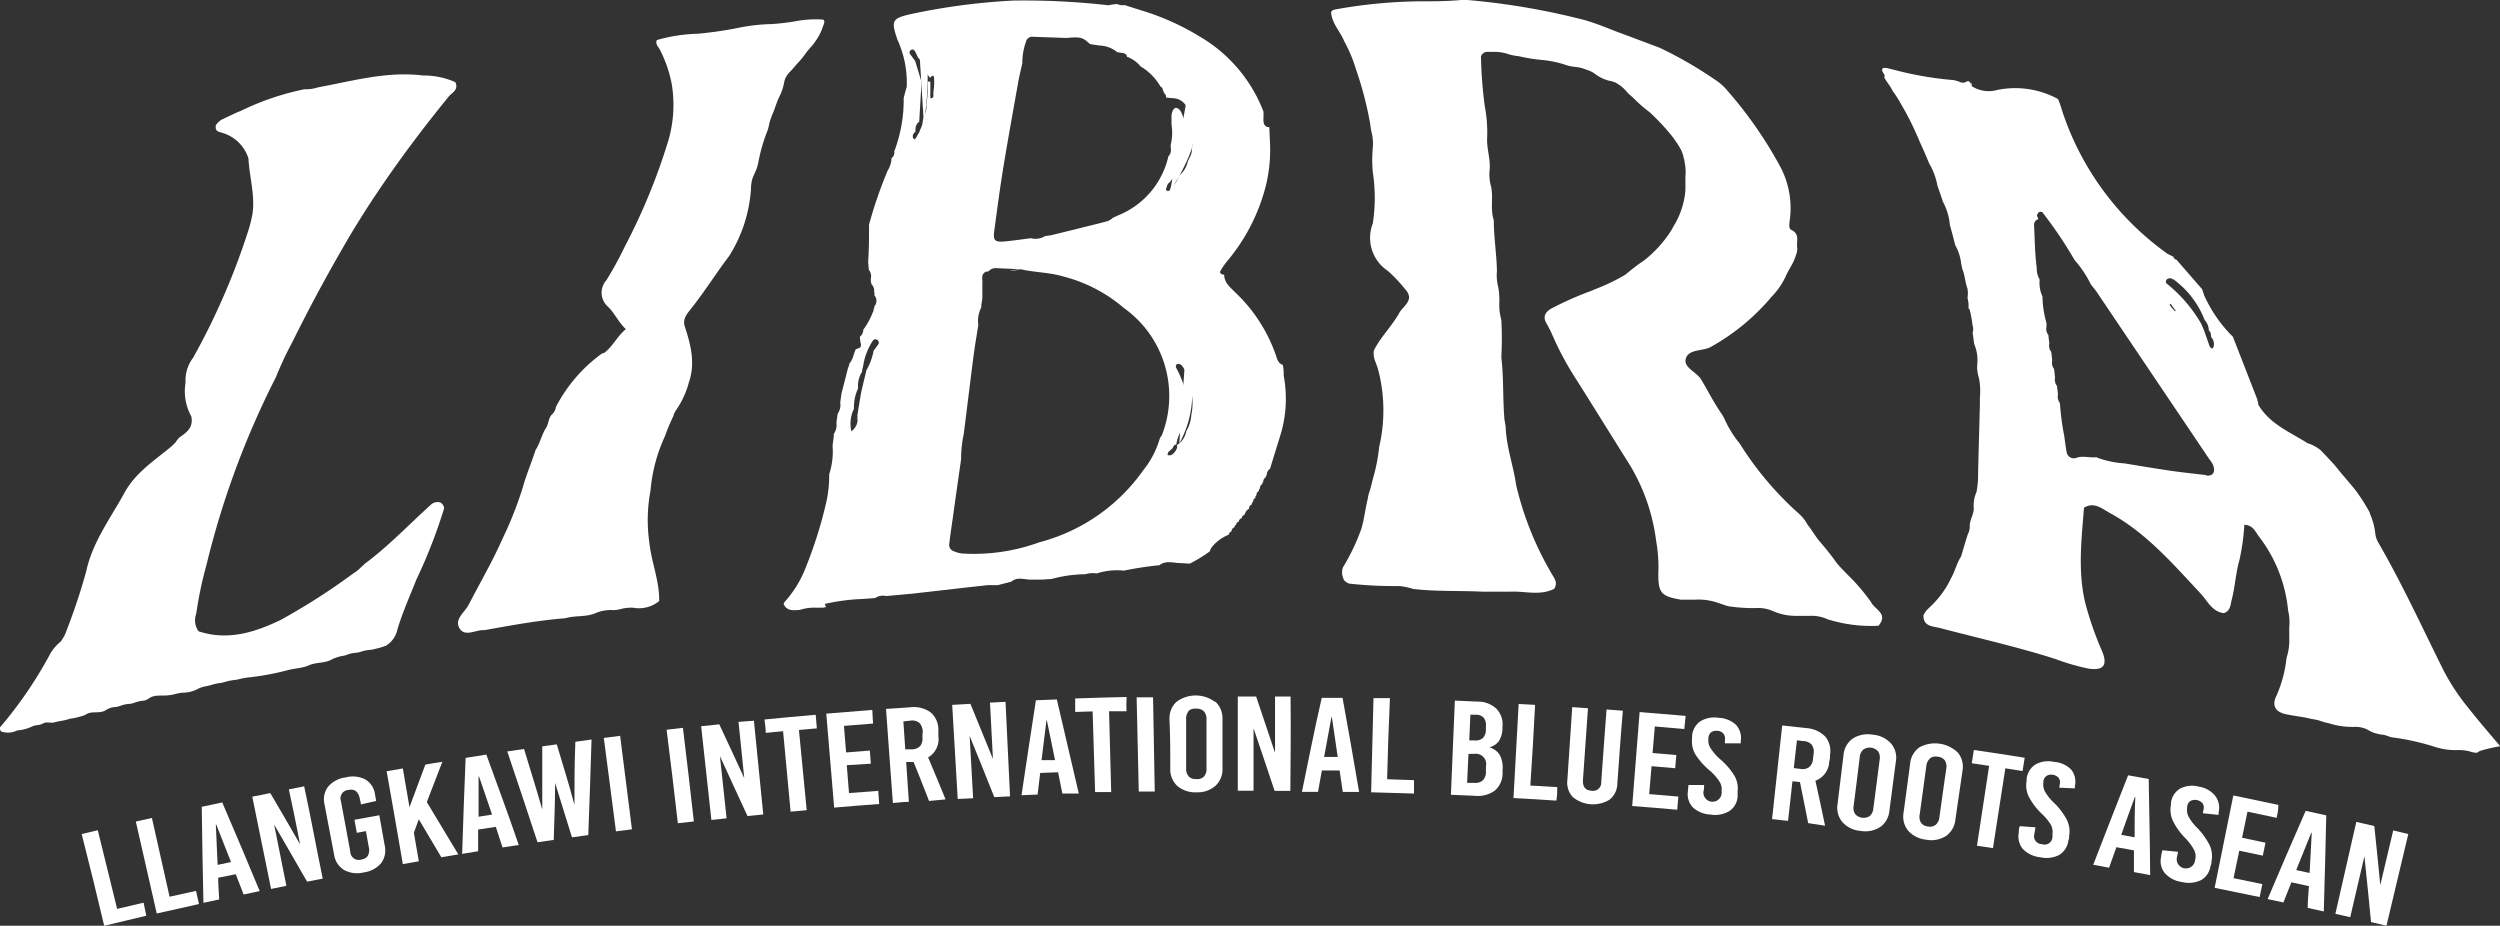
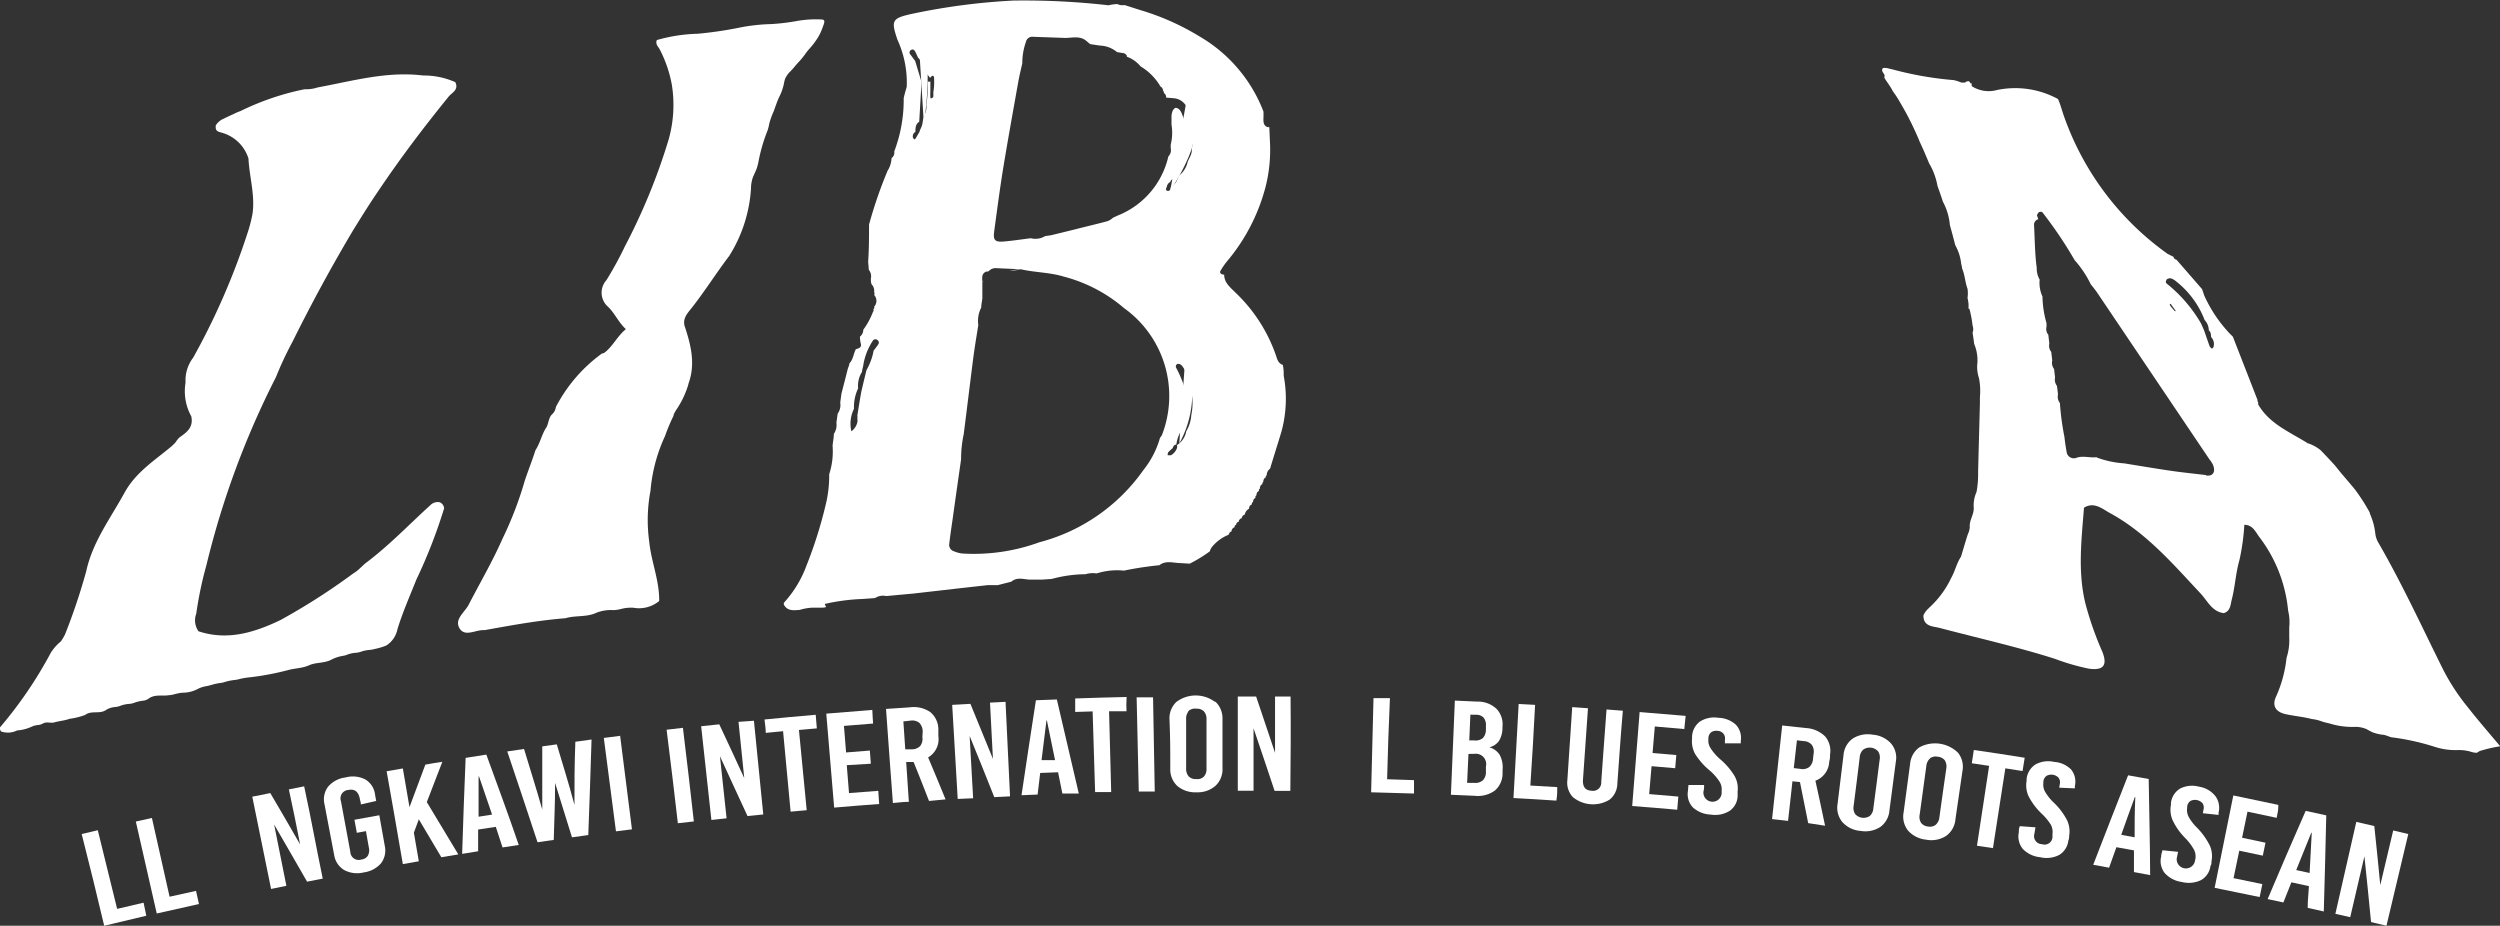
<svg xmlns="http://www.w3.org/2000/svg" viewBox="0 0 222.17 82.27">
  <rect x="0" y="0" width="222.17" height="82.27" fill="#333333" stroke="none" />
  <defs>
    <style>.cls-1{fill:#fff;}</style>
  </defs>
  <g id="Layer_2" data-name="Layer 2">
    <g id="Brand_Manual" data-name="Brand Manual">
-       <path class="cls-1" d="M118.29,1.09c.09-.21.29-.23.48-.27a44.85,44.85,0,0,1,7.13-.7c1.24,0,2.49,0,3.73-.1a4.52,4.52,0,0,1,1,0,63.24,63.24,0,0,1,10.14,1.75c1,.28,2,.69,2.94,1.06,1.26.46,2.51.94,3.77,1.41a35.7,35.7,0,0,1,5,2.89,4.64,4.64,0,0,1,1,.89,37.09,37.09,0,0,1,4.68,6.7,7.86,7.86,0,0,1,.87,5c0,.28-.12.6.25.76.66.36.36,1,.43,1.51a1.18,1.18,0,0,1-.08.59c-.05.18-.12.36-.19.54a4.52,4.52,0,0,1-.25.49,3.3,3.3,0,0,1-.18.32c-.09.16-.18.33-.26.5a6.59,6.59,0,0,1-1.32,1.95A19.28,19.28,0,0,1,152,30.85c-.74.37-1.92.17-2.18,1s1,1.21,1.39,1.93c.6,1,1.14,2.09,1.83,3.06.07.12.14.24.2.36a9.33,9.33,0,0,0,1.36,2.21,28.78,28.78,0,0,0,5.31,6.28,3.46,3.46,0,0,1,.72.93c.41.51.72,1.09,1.16,1.59a23.17,23.17,0,0,1,1.44,1.83c.38.45.79.86,1.21,1.28a17.06,17.06,0,0,1,1.85,2.21c.33.66,1.55,1,.65,2.08a12.93,12.93,0,0,1-4.54-.58,3.33,3.33,0,0,0-1.58-.3l-1.18,0a5,5,0,0,1-2.09-.43,3.34,3.34,0,0,0-1.59-.26,14.7,14.7,0,0,1-2.39-.17c-.37-.11-.74-.25-1.12-.37a5.43,5.43,0,0,0-1.84-.21l-1.24,0c-1.74-.3-2-.6-2-2.28a13.09,13.09,0,0,0-.19-2.93,17.2,17.2,0,0,0-2.33-6.74c-1.54-2.45-3.07-4.92-4.61-7.37a28.36,28.36,0,0,1-2-3.56l-.32-.72c-.16-.36-.35-.71-.54-1.05-.28-.57,0-.92.46-1.21a29.12,29.12,0,0,1,3.57-1.58l.37-.16a16.68,16.68,0,0,0,2.66-1.28c.52-.42,1-.83,1.58-1.2a10.47,10.47,0,0,0,2.56-2.83,3.07,3.07,0,0,1,.2-.36,7.17,7.17,0,0,0,1-3.13c0-.41,0-.82,0-1.24a3.78,3.78,0,0,0-.06-1.16c0-.18-.08-.36-.11-.54s-.1-.33-.16-.5-.11-.21-.16-.31c-.18-.33-.4-.62-.61-.93a20.06,20.06,0,0,0-2.08-2.24,12.05,12.05,0,0,1-1.37-1.19c-.22-.21-.45-.39-.65-.61a3.61,3.61,0,0,0-.33-.35L144,7.61l-.4-.26a3.1,3.1,0,0,0-.66-.19,3.47,3.47,0,0,1-1.2-.6,2.34,2.34,0,0,0-.65-.33l-.34-.12a3.08,3.08,0,0,0-.73-.16,4.24,4.24,0,0,1-.79-.15,9.12,9.12,0,0,0-2.07-.46A15,15,0,0,1,135,5a5.13,5.13,0,0,1-.87-.16,3.82,3.82,0,0,0-1.21-.23c-.26,0-.51,0-.77,0a.59.59,0,0,0-.54.41,39.79,39.79,0,0,0,.33,4.36,12.76,12.76,0,0,1,.22,2.89c-.05,1,.34,1.93.21,2.92a4,4,0,0,0,.15,1.43c.19,1-.09,2,.23,2.95,0,1.51.25,3,.28,4.52a4.1,4.1,0,0,0,.12,1.44,6.93,6.93,0,0,1,.09,1.44,4.77,4.77,0,0,0,.18,1.45,30.83,30.83,0,0,1,0,3.33c.22,1.85.12,3.72.28,5.57a4.43,4.43,0,0,1,.11.73c.08,1.73.69,3.37.93,5.07a28.19,28.19,0,0,0,3.07,7.72c.24.47.7.89.3,1.49-1.27.64-2.62.18-3.93.25-.54,0-1.08,0-1.62,0l-.81,0c-2.05-.1-4.11,0-6.15-.24a6.41,6.41,0,0,0-1.23-.26l-.49,0a34.91,34.91,0,0,1-4-.22,1.22,1.22,0,0,1-.41-.27,1.39,1.39,0,0,1-.13-1.16A18.65,18.65,0,0,0,121,46.94c.24-.85.33-1.72.54-2.57a3.81,3.81,0,0,1,.15-.65c.15-.42.23-.86.35-1.29a15.22,15.22,0,0,0,.52-2.69,14.31,14.31,0,0,0,0-6.54c-.06-.22-.1-.43-.18-.64l-.15-.41a1.94,1.94,0,0,1-.14-1c.59-1.18,1.54-2.1,2.2-3.23.33-.72,1.52-1.21.56-2.25a12.82,12.82,0,0,0-1.52-1.6A3.52,3.52,0,0,1,122,19.85a15,15,0,0,0,0-4.54,11.45,11.45,0,0,1,0-2.19,4.13,4.13,0,0,0-.11-1.36,5.2,5.2,0,0,1-.11-.67,31.07,31.07,0,0,0-1.27-4.91,12.82,12.82,0,0,0-1.05-2.51C119.11,2.8,118.37,2.1,118.29,1.09Z" />
      <path class="cls-1" d="M5.41,57a4.83,4.83,0,0,0,.37-.62,54.94,54.94,0,0,0,1.88-5.6c.56-2.61,2.16-4.72,3.41-7,1-1.82,2.69-2.87,4.19-4.13l.3-.29.12-.17a2.51,2.51,0,0,1,.26-.31C16.58,38.43,17.21,38,17,37a4.61,4.61,0,0,1-.51-3,3.33,3.33,0,0,1,.68-2.22,62.13,62.13,0,0,0,4.93-11.39A13,13,0,0,0,22.44,19c.24-1.67-.28-3.28-.36-4.92a3.45,3.45,0,0,0-2.31-2.27c-.26-.09-.62-.1-.6-.52,0,0,0-.09,0-.14a1.64,1.64,0,0,1,.19-.25l.12-.11a1.51,1.51,0,0,1,.26-.18l.29-.14.45-.21.33-.15a3.65,3.65,0,0,1,.54-.23,23.57,23.57,0,0,1,5.72-1.95,3.26,3.26,0,0,0,1.16-.16c3.1-.57,6.16-1.46,9.37-1.06a6.85,6.85,0,0,1,2.86.59c.35.72-.35.94-.64,1.35-2.22,2.73-4.34,5.54-6.3,8.47-.75,1.1-1.45,2.23-2.15,3.36Q28.5,25.31,26,30.36a31.27,31.27,0,0,0-1.48,3.16,76.18,76.18,0,0,0-6.18,16.72,33.17,33.17,0,0,0-.9,4.3,1.68,1.68,0,0,0,.2,1.56c2.59.86,5,.1,7.29-1A57.49,57.49,0,0,0,31.34,51l.34-.23.16-.13.59-.55c2.1-1.56,3.9-3.46,5.83-5.21a.9.9,0,0,1,.83-.24.64.64,0,0,1,.38.53A46.16,46.16,0,0,1,37,51.51c-.58,1.46-1.22,2.9-1.68,4.41a2.22,2.22,0,0,1-1,1.45,6,6,0,0,1-1,.3,2.7,2.7,0,0,1-.39.08,3.21,3.21,0,0,0-.92.19,2.2,2.2,0,0,1-.37.07,2.75,2.75,0,0,0-.89.21,2.21,2.21,0,0,1-.37.08,3.62,3.62,0,0,0-.91.31c-.63.35-1.38.23-2,.51s-1.28.26-1.91.44a24.32,24.32,0,0,1-3.26.62,6.85,6.85,0,0,0-1,.16,2.33,2.33,0,0,1-.38.08,4.83,4.83,0,0,0-.92.18,2.37,2.37,0,0,1-.36.09,4.55,4.55,0,0,0-.89.19l-.36.09a2.53,2.53,0,0,0-.88.29,2.91,2.91,0,0,1-1.33.3,5,5,0,0,0-.77.16,2.63,2.63,0,0,1-.39.06c-.62.1-1.29-.11-1.85.33a1.44,1.44,0,0,1-.36.15,3.32,3.32,0,0,0-.92.21,1.55,1.55,0,0,1-.36.08,2.74,2.74,0,0,0-.9.2,2.33,2.33,0,0,1-.36.08,1.72,1.72,0,0,0-.87.28c-.56.37-1.28,0-1.84.43a6.48,6.48,0,0,1-1.38.34c-.46.17-.94.19-1.4.33-.31.06-.64-.09-.95.08a1.48,1.48,0,0,1-.35.13A3.31,3.31,0,0,0,3,64.5l-.35.15a3.59,3.59,0,0,1-1.12.26A1.84,1.84,0,0,1,.09,65,.49.49,0,0,1,0,64.64,37.19,37.19,0,0,0,4.52,58,4.23,4.23,0,0,1,5.41,57Z" />
      <path class="cls-1" d="M53.68,31.37c.77-.56,1.15-1.47,1.94-2.12-.68-.63-1-1.44-1.6-2a1.66,1.66,0,0,1-.13-2.35,31.28,31.28,0,0,0,1.64-3,53.85,53.85,0,0,0,3.89-9.5A11.29,11.29,0,0,0,59.7,7.5a11.19,11.19,0,0,0-1.06-3.09c-.12-.25-.42-.45-.27-.85A14.42,14.42,0,0,1,62,3a35.08,35.08,0,0,0,3.54-.51,16.39,16.39,0,0,1,3-.35,19.16,19.16,0,0,0,2.37-.29,9.65,9.65,0,0,1,2.08-.12c.31,0,.34.16.14.63a4.51,4.51,0,0,1-.67,1.31c-.27.42-.65.75-.92,1.16a7.87,7.87,0,0,1-.69.82c-.19.21-.36.44-.56.64s-.22.23-.32.36l-.17.28a2.42,2.42,0,0,0-.13.48,4.63,4.63,0,0,1-.42,1.2c-.19.4-.33.83-.48,1.25A7.35,7.35,0,0,0,68.36,11a4,4,0,0,1-.15.6,14.87,14.87,0,0,0-.81,2.79,4.44,4.44,0,0,1-.16.6c-.1.26-.22.5-.33.76a3,3,0,0,0-.17,1,12.71,12.71,0,0,1-1.94,6c-1.14,1.5-2.15,3.11-3.32,4.6-.36.46-.81.91-.65,1.59.56,1.68,1,3.37.36,5.13a2.77,2.77,0,0,1-.12.41,8,8,0,0,1-.91,1.85,3.2,3.2,0,0,0-.29.51c0,.13-.09.25-.14.37a15.57,15.57,0,0,0-.63,1.54,14.35,14.35,0,0,0-1.29,4.85,14,14,0,0,0-.11,4.57c.18,1.77.91,3.44.88,5.24a2.8,2.8,0,0,1-2.28.6,3.56,3.56,0,0,0-1.12.11,2.93,2.93,0,0,1-.66.1,3.54,3.54,0,0,0-1.51.23c-.88.42-1.86.22-2.76.49-2.42.19-4.8.63-7.19,1.06-.75-.07-1.73.65-2.22-.16s.46-1.42.81-2.1c1-1.94,2.11-3.83,3-5.85a32.42,32.42,0,0,0,2-5.22c.3-.89.65-1.77.94-2.67.39-.59.53-1.29.88-1.89.3-.37.23-.91.57-1.27a1.06,1.06,0,0,0,.36-.67,13.57,13.57,0,0,1,4.09-4.75Z" />
      <path class="cls-1" d="M112.28,10.48a5.42,5.42,0,0,0,0-.57,13.18,13.18,0,0,0-5.66-6.66A22.22,22.22,0,0,0,101.35.9L99.94.45a1.09,1.09,0,0,1-.65-.09,4.19,4.19,0,0,0-.78.11A66.15,66.15,0,0,0,90.06.05a57.31,57.31,0,0,0-9.15,1.21c-1.66.38-1.72.6-1.16,2.26a9.18,9.18,0,0,1,.83,4.2c-.1.32-.19.65-.27,1a12.89,12.89,0,0,1-.84,4.74.6.6,0,0,1-.24.59,2.24,2.24,0,0,1-.35,1.12,38.69,38.69,0,0,0-1.65,4.79c0,1.1,0,2.2-.08,3.3l.06.72h0a.89.89,0,0,1,.18.78c0,.17,0,.34.07.51a.82.82,0,0,1,.22.7.19.19,0,0,1,0,.24h0a.77.77,0,0,1,0,1.05.14.14,0,0,1-.06.2.3.3,0,0,1-.05.28,6.56,6.56,0,0,1-.85,1.56.79.79,0,0,1-.3.62,3.19,3.19,0,0,0,.06.55c.14.41-.14.48-.42.56-.22.41-.23.91-.58,1.27,0,.16-.09.32-.14.48-.18.73-.37,1.46-.56,2.19l-.11.8a1.35,1.35,0,0,1-.23,1h0l-.11.79a1.4,1.4,0,0,1-.23,1h0c0,.36-.08.71-.11,1.06h0a6.52,6.52,0,0,1-.3,2.52h0a10.92,10.92,0,0,1-.33,2.79,38.8,38.8,0,0,1-1.7,5.36,9.93,9.93,0,0,1-2,3.28.5.5,0,0,0,0,.16c.31.59.87.51,1.41.47A4.57,4.57,0,0,1,72.25,54l.53,0H73c.14,0,.28,0,.42-.06h0a.66.66,0,0,1-.12-.27,17.87,17.87,0,0,1,3.35-.44l1.11-.08h0a1.3,1.3,0,0,1,1-.18l2.39-.22,4.2-.48L87.77,52h.31l.59,0h0l1.21-.31c.5-.43,1.07-.21,1.62-.18h0l1.08,0h0l.88-.06a11.83,11.83,0,0,1,3-.42,2.28,2.28,0,0,1,1-.07h0a6,6,0,0,1,2.42-.25,30.3,30.3,0,0,1,3.15-.48c.58-.45,1.23-.2,1.86-.19l.84.05A12.57,12.57,0,0,0,107.51,49v0a1.25,1.25,0,0,1,.2-.4,3.66,3.66,0,0,1,1.41-1.05.39.39,0,0,0,.1-.08.28.28,0,0,1,.22-.24.41.41,0,0,1,.28-.38.17.17,0,0,1,.14-.21c0-.16.08-.23.22-.27h0a.36.36,0,0,1,.27-.32.38.38,0,0,1,.27-.32.74.74,0,0,1,.38-.52h0a.39.39,0,0,1,.26-.39.16.16,0,0,1,.1-.21.37.37,0,0,1,.22-.37h0a.16.16,0,0,1,.08-.22.41.41,0,0,1,.23-.4.13.13,0,0,1,.08-.19.4.4,0,0,1,.23-.42.11.11,0,0,1,.07-.17.42.42,0,0,1,.23-.43.11.11,0,0,1,.07-.16h0a.71.71,0,0,1,.3-.6c.32-1.08.67-2.16,1-3.26a11.07,11.07,0,0,0,.21-5c0-.29,0-.59-.07-.89h0l0-.07a.08.08,0,0,0,0,0c-.39-.12-.5-.46-.6-.79A14,14,0,0,0,109.79,26c-.44-.45-1-.86-1-1.59-.2,0-.45-.12-.33-.34a6.52,6.52,0,0,1,.71-1,16.86,16.86,0,0,0,3.33-6.59,13.43,13.43,0,0,0,.36-3.84l-.06-1.34h0l-.14,0C112.27,11.18,112.27,10.83,112.28,10.48ZM78.07,30.57a6.22,6.22,0,0,1-.43.58A5.54,5.54,0,0,1,77,32.9l-.12.49c-.12.5-.24,1-.35,1.48-.12.69-.23,1.37-.34,2.05a1.37,1.37,0,0,1-.53,1.41,3,3,0,0,1,.23-2,3.94,3.94,0,0,1,.37-1.82,2.31,2.31,0,0,1,.35-1.47c0-.18.07-.36.1-.53h0a5.46,5.46,0,0,1,.6-1.8,3.82,3.82,0,0,1,.29-.48.28.28,0,0,1,.39,0A.27.27,0,0,1,78.07,30.57Zm10.28-10c.26-1.91.51-3.83.82-5.73.42-2.54.88-5.08,1.33-7.61.1-.54.23-1.07.35-1.6a5.62,5.62,0,0,1,.32-1.9.58.58,0,0,1,.66-.46l2.83.1.25.09a2.34,2.34,0,0,1-.24-.09c.64,0,1.33-.22,1.9.29l.31.26.86.13a2.5,2.5,0,0,1,1.53.58l.47.08a.45.45,0,0,1,.4.24l0,.09a2.78,2.78,0,0,1,1.22.86,5,5,0,0,1,1.77,1.79.4.4,0,0,1,.22.37.2.2,0,0,1,.08.2.45.45,0,0,1,.2.42l.09,0,.58.05a1.39,1.39,0,0,1,1.16.78,2.33,2.33,0,0,1,.49,1.36,5.42,5.42,0,0,1-.05,2.37c.07.45-.23.79-.36,1.17a2.16,2.16,0,0,1-.84,1.26h0a.2.2,0,0,1-.05.22,1.24,1.24,0,0,1-.6.71c0,.2-.11.44-.33.35s0-.32,0-.47a.73.73,0,0,1,.16-.23l.12-.09h0a.37.37,0,0,1,.31-.26.88.88,0,0,1,.34-.61h0A2.78,2.78,0,0,1,105.2,14a2.44,2.44,0,0,1,.33-1.21h0c0-.43,0-.85,0-1.28-.16-.45-.31-.91-.48-1.36-.11-.27-.24-.53-.58-.57-.27.14-.31.4-.36.66l0,.84a4.45,4.45,0,0,1-.07,1.78l0,.31a.78.78,0,0,1-.21.73,7.42,7.42,0,0,1-4.25,5.15c-.23.09-.45.2-.67.3a1.62,1.62,0,0,1-.47.3c-1,.27-2,.5-2.93.74h0l-2.12.52-.51.07a1.65,1.65,0,0,1-1.28.19h0c-.78.1-1.57.22-2.36.29S88.24,21.37,88.35,20.59ZM82.94,8.08a5,5,0,0,1,0,.55s-.11.09-.18.11-.08-.06-.08-.09a4.87,4.87,0,0,1,0-.54h0l0-.86a1,1,0,0,1-.25,0,9.65,9.65,0,0,1-.11,2.08c.09.54-.26,1-.32,1.49s-.21.59-.29.9l-.35.6s-.1.08-.11.07-.13-.13-.13-.21a.46.46,0,0,1,.23-.46c0-.32,0-.68.34-.9l.19-3.28,0-.3-.55-1.82-.42-.57a.25.25,0,0,1,0-.37c.21-.17.34-.05.44.14s.15.33.23.5c.37.32.4.81.6,1.22l.48.58c.11-.15.31-.33.35,0a5.76,5.76,0,0,1-.06,1.24Zm20.32,30.58a1,1,0,0,1-.17.24,8.12,8.12,0,0,1-1.49,2.89,16.37,16.37,0,0,1-9.23,6.4,17,17,0,0,1-6.85,1A2.57,2.57,0,0,1,84.8,49a.6.6,0,0,1-.44-.69c.08-.68.18-1.37.28-2.05q.38-2.73.77-5.44a10.3,10.3,0,0,1,.23-2.21c.29-2.26.56-4.52.85-6.78.13-1,.3-2,.45-2.94a2.62,2.62,0,0,1,.26-1.56c0-.27.07-.55.1-.82h0c0-.46,0-.92,0-1.38a.49.49,0,0,0,.08-.23l-.08.23c0-.38-.13-.79.35-1a.26.26,0,0,0,.24-.06.83.83,0,0,1,.65-.24l2.18.1-1,.1a3,3,0,0,0,1-.1c1.26.29,2.57.27,3.81.65a13.4,13.4,0,0,1,5.36,2.8A9.6,9.6,0,0,1,103.26,38.66Zm2.16-.34a1.83,1.83,0,0,1-.83,1.24h0a.42.42,0,0,1,0,.27,1.16,1.16,0,0,1-.54.63c-.06,0-.17,0-.25,0s0-.2,0-.25a5,5,0,0,1,.41-.38h0c.06-.15.12-.31.33-.32h0a3,3,0,0,1,.63-1.51,3.79,3.79,0,0,1,.36-1.48c0-.35,0-.71,0-1.06a10.05,10.05,0,0,0-1-2.76.25.25,0,0,1,.11-.36.46.46,0,0,1,.39.15,4.05,4.05,0,0,1,.84,2.31,5,5,0,0,1,0,2.07A3.21,3.21,0,0,1,105.42,38.32Z" />
      <path class="cls-1" d="M219.3,62.84a18.94,18.94,0,0,1-2.2-3.37c-1.88-3.78-3.64-7.62-5.76-11.28a2.06,2.06,0,0,1-.26-.85,5.93,5.93,0,0,0-.48-1.71l0-.07a16.8,16.8,0,0,0-1.32-2.06c-.41-.5-.84-1-1.25-1.48l-.54-.67c-.41-.45-.83-.9-1.26-1.34a3.36,3.36,0,0,0-1.15-.62c-1.58-1-3.4-1.71-4.4-3.45,0-.07,0-.13,0-.19a.24.24,0,0,1-.06-.21l-2.19-5.62-.29-.29a12.27,12.27,0,0,1-2.26-3.38c-.06-.19-.12-.38-.19-.56l-2.27-2.61a.33.33,0,0,1-.27-.26l-.52-.26a25.3,25.3,0,0,1-9.25-12.35c-.16-.47-.3-1-.49-1.41A7.94,7.94,0,0,0,177.47,8a2.77,2.77,0,0,1-2.24-.34.64.64,0,0,1,0-.24l-.1,0a.64.64,0,0,0-.16-.2.46.46,0,0,0-.35.12l-.31,0a4.15,4.15,0,0,0-.68-.22,30.21,30.21,0,0,1-5.36-.93l-.58-.14c-.17,0-.41-.1-.43.18,0,.13.12.26.19.39s0,.25,0,.27c.23.41.55.77.75,1.2a9.23,9.23,0,0,1,.65,1,26.69,26.69,0,0,1,1.77,3.55c.29.62.56,1.25.82,1.88a6,6,0,0,1,.74,2c.17.47.33.93.48,1.4a5.3,5.3,0,0,1,.62,2.07q.25.9.48,1.8a4.3,4.3,0,0,1,.53,1.67,2.12,2.12,0,0,1,.08.41c.25.57.26,1.21.48,1.79a2.75,2.75,0,0,1,0,.81,5.07,5.07,0,0,1,.09.54c0,.14,0,.27,0,.41a.47.47,0,0,1,.09.06,10.41,10.41,0,0,1,.27,1.46.88.88,0,0,1,0,.62c.05.33.1.67.14,1a3.76,3.76,0,0,1,.29,1.66,3.12,3.12,0,0,0,.14,1.39,6.12,6.12,0,0,1,.08,1.71c0,.18,0,.35,0,.52-.05,2-.11,4.08-.16,6.12a8.65,8.65,0,0,1-.14,1.76,2.93,2.93,0,0,0-.25,1.37c.05.62-.41,1.14-.35,1.76a1.63,1.63,0,0,1-.17.62c-.22.67-.41,1.35-.61,2-.38.57-.52,1.26-.85,1.85l-.18.36A8.43,8.43,0,0,1,171.45,54l-.21.21a1.69,1.69,0,0,0-.31.49c0,1,.86.95,1.47,1.11,3.41.9,6.86,1.67,10.22,2.74a19.76,19.76,0,0,0,3,.87c1.3.19,1.69-.29,1.21-1.5a29.11,29.11,0,0,1-1.52-4.35c-.67-2.81-.33-5.63-.11-8.45.9-.56,1.62.1,2.3.47,3.23,1.76,5.59,4.51,8.05,7.14.63.66,1,1.61,2.07,1.76.6-.19.59-.72.71-1.2.3-1.15.35-2.35.68-3.5a19.58,19.58,0,0,0,.44-3.15c.77,0,1,.66,1.36,1.12a12.74,12.74,0,0,1,2.53,6.5,4.4,4.4,0,0,1,.1,1.49l0,.9a5,5,0,0,1-.24,1.81,11.2,11.2,0,0,1-.91,3.4c-.44.9,0,1.43.85,1.61s1.55.23,2.31.43a3.65,3.65,0,0,1,.88.21,5.19,5.19,0,0,0,.65.17,6.85,6.85,0,0,0,2.16.32,2.52,2.52,0,0,1,1.18.2,5.77,5.77,0,0,0,.55.29,4.56,4.56,0,0,0,.81.2c.29,0,.56.16.84.23a21.36,21.36,0,0,1,3.79.83,6,6,0,0,0,2,.31,3.87,3.87,0,0,1,1.22.13,1.92,1.92,0,0,0,.58.11l.24-.15a12.17,12.17,0,0,1,1.84-.43C221.18,65.12,220.21,64,219.3,62.84Zm-26.76-38a.49.49,0,0,1,.4-.1,1.58,1.58,0,0,1,.49.3,8,8,0,0,1,2.49,3.4,1.33,1.33,0,0,1,.37.92h0c.2.15.19.39.21.6a.87.87,0,0,1,.22.83c0,.07-.09.14-.14.2a.73.73,0,0,1-.2-.19c-.08-.18-.13-.37-.2-.55h0l-.3-.87-.27-.62a12.67,12.67,0,0,0-3.05-3.55A.22.22,0,0,1,192.54,24.88Zm.89,2.53a.63.63,0,0,1,0,.2c-.05.1-.14.12-.23,0a3.83,3.83,0,0,1-.36-.44.16.16,0,0,1,0-.12c.09,0,.22-.09.26-.05A2.41,2.41,0,0,1,193.43,27.41Zm2.62,14.85c-1.09-.13-2.17-.24-3.26-.4-1.33-.2-2.66-.42-4-.64a8.7,8.7,0,0,1-2.37-.49l-.12-.06c-.6.08-1.22-.17-1.81.07a.65.65,0,0,1-.84-.58c-.08-.43-.14-.86-.19-1.3a23.7,23.7,0,0,1-.4-3h0a.94.94,0,0,1-.17-.78l-.09-.74h0a.93.93,0,0,1-.17-.76l-.09-.75h0a.88.88,0,0,1-.16-.75l-.09-.77h0a.86.86,0,0,1-.17-.74l-.09-.78h0a.81.81,0,0,1-.16-.72v-.31a9.07,9.07,0,0,1-.36-2.37,2.88,2.88,0,0,1-.25-1.5A2,2,0,0,1,181,23.8c-.17-1.26-.17-2.55-.24-3.82a.51.51,0,0,1,.38-.5l-.12-.34c.08-.22.19-.39.47-.29a37.12,37.12,0,0,1,2.88,4.27h0a9.3,9.3,0,0,1,1.43,2.14c.18.23.37.46.54.7l10,14.85a2.58,2.58,0,0,1,.32.49C196.91,41.91,196.7,42.34,196.05,42.26Z" />
      <path class="cls-1" d="M78.66,29.73a26.08,26.08,0,0,0-2.5,7.74" />
      <path class="cls-1" d="M105.34,31.65a9.18,9.18,0,0,1-.54,7.76" />
      <path class="cls-1" d="M104,16.92a17.12,17.12,0,0,0,1.48-2.64,8.29,8.29,0,0,0,.67-2.1,10.33,10.33,0,0,0,0-2.08,14.78,14.78,0,0,0-.37-3" />
      <path class="cls-1" d="M105,7.17l.53,1.61" />
      <path class="cls-1" d="M81.6,2.93a9.38,9.38,0,0,1,.84,4,27.66,27.66,0,0,1-.34,4.05" />
      <path class="cls-1" d="M192.25,26.1l1.55,1.48L192.15,25a9.42,9.42,0,0,1,2.79,3.16,21,21,0,0,1,1.63,3.92" />
      <path class="cls-1" d="M10.41,80.77l2.35-.55L13,81.38l-3.74.89c-.78-3.26-1.17-4.89-2-8.15l1.43-.34Z" />
      <path class="cls-1" d="M15.07,79.69l2.35-.52c.11.47.16.7.26,1.17l-3.75.84c-.74-3.27-1.12-4.9-1.86-8.17l1.43-.32Z" />
-       <path class="cls-1" d="M23.08,79.19l-1.43.3-.7-1.8L19.39,78c0,.77.06,1.16.09,1.93l-1.4.3c-.07-3.41-.11-5.12-.15-8.53l1.82-.39C21.1,74.47,21.76,76,23.08,79.19Zm-3.9-5.91c.06,1.43.09,2.15.16,3.58l1.19-.25c-.52-1.34-.79-2-1.31-3.33Z" />
      <path class="cls-1" d="M28.68,78.08l-1.39.27c-1.16-2-1.75-3.06-2.93-5.08h0c.43,2.18.65,3.27,1.09,5.45L24.09,79l-1.67-8.2,1.6-.32c1.07,1.82,1.6,2.73,2.65,4.56h0c-.39-2-.58-2.94-1-4.89l1.36-.27C27.73,73.14,28,74.79,28.68,78.08Z" />
      <path class="cls-1" d="M32.47,69.27a1.81,1.81,0,0,1,.86,1.35l.1.56-1.36.31c0-.2-.06-.29-.09-.49-.12-.64-.46-.91-1-.8a.75.75,0,0,0-.68,1c.33,1.79.5,2.69.83,4.49a.75.75,0,0,0,1,.69.76.76,0,0,0,.57-.35,1.07,1.07,0,0,0,.07-.76l-.25-1.41-.81.15c-.08-.46-.13-.69-.21-1.16l2.21-.4c.19,1.08.29,1.62.48,2.7a1.89,1.89,0,0,1-.33,1.57,2.47,2.47,0,0,1-1.54.81,2.43,2.43,0,0,1-1.73-.21A1.89,1.89,0,0,1,29.7,76c-.34-1.81-.52-2.71-.86-4.52a1.87,1.87,0,0,1,.31-1.56,2.41,2.41,0,0,1,1.56-.83A2.45,2.45,0,0,1,32.47,69.27Z" />
      <path class="cls-1" d="M37.93,71.28c1.13,1.86,1.69,2.79,2.8,4.65l-1.51.25-2-3.37L36.78,74c.18,1,.26,1.52.44,2.54l-1.42.25c-.57-3.3-.86-5-1.44-8.25l1.44-.25c.24,1.38.36,2.06.59,3.44h0c.56-1.52.84-2.27,1.41-3.78.6-.11.91-.16,1.51-.25C38.77,69.12,38.49,69.84,37.93,71.28Z" />
      <path class="cls-1" d="M46.1,75.09l-1.44.22-.6-1.83-1.57.24c0,.78,0,1.16,0,1.93l-1.42.23c.11-3.41.17-5.12.31-8.53l1.84-.29C44.38,70.27,45,71.88,46.1,75.09ZM42.53,69c0,1.43,0,2.15,0,3.58l1.2-.19L42.57,69Z" />
      <path class="cls-1" d="M52.28,74.21l-1.45.2-1.5-4.83h0c0,2-.07,3-.12,5.06l-1.44.21c-1.07-3.23-1.6-4.84-2.69-8.07l1.49-.22c.65,2.15,1,3.22,1.62,5.38h0c0-2.24,0-3.37,0-5.61l1.29-.18c.63,2.15,1,3.23,1.57,5.38h0c0-2.24,0-3.37.08-5.61l1.44-.2C52.47,69.11,52.4,70.81,52.28,74.21Z" />
      <path class="cls-1" d="M56.16,73.7l-1.42.18c-.43-3.32-.65-5-1.08-8.3l1.45-.19Z" />
      <path class="cls-1" d="M61.66,73l-1.42.16c-.39-3.32-.58-5-1-8.31l1.45-.17C61.1,68.05,61.29,69.71,61.66,73Z" />
      <path class="cls-1" d="M67.83,72.38l-1.4.14c-1-2.13-1.46-3.19-2.45-5.32h0c.23,2.21.35,3.31.59,5.52l-1.35.15c-.36-3.33-.54-5-.91-8.33l1.61-.17c.9,1.91,1.34,2.87,2.22,4.78h0c-.2-2-.3-3-.51-5L67,64.05C67.33,67.38,67.5,69.05,67.83,72.38Z" />
      <path class="cls-1" d="M72.59,64.73,71,64.87,71.69,72l-1.43.13c-.26-2.86-.4-4.29-.67-7.15l-1.54.15c0-.48-.07-.72-.11-1.19,1.82-.18,2.73-.26,4.55-.42Z" />
      <path class="cls-1" d="M77.59,64.3,75,64.51l.19,2.36,2.11-.17.09,1.17L75.25,68l.2,2.48,2.6-.2.08,1.17c-1.6.12-2.4.18-4,.32l-.7-8.35,4.09-.33C77.54,63.6,77.56,63.84,77.59,64.3Z" />
      <path class="cls-1" d="M82.56,71.18c-.54-1.39-.81-2.08-1.37-3.46l-.66,0c.1,1.42.14,2.12.24,3.54-.57,0-.85.06-1.42.1-.25-3.35-.37-5-.61-8.36l2.1-.14a2.61,2.61,0,0,1,1.83.42,2,2,0,0,1,.72,1.53c0,.24,0,.36,0,.6a1.88,1.88,0,0,1-.91,1.9c.63,1.49.94,2.24,1.55,3.73Zm-2.28-7.07c.07,1,.1,1.49.17,2.48l.58,0a1,1,0,0,0,.75-.3,1.05,1.05,0,0,0,.19-.79L82,65a1.14,1.14,0,0,0-.3-.76,1,1,0,0,0-.78-.2Z" />
      <path class="cls-1" d="M89.76,70.77l-1.4.07c-.87-2.18-1.3-3.27-2.19-5.44h0c.12,2.21.18,3.32.31,5.54L85.11,71c-.2-3.35-.3-5-.49-8.36l1.62-.09c.79,1.95,1.19,2.93,2,4.89h0c-.1-2-.16-3-.26-5l1.38-.07Z" />
      <path class="cls-1" d="M95.87,70.52l-1.46,0c-.15-.76-.23-1.13-.38-1.89l-1.59.06c-.09.77-.13,1.15-.23,1.92l-1.43.06c.5-3.38.76-5.06,1.28-8.44l1.86-.07C94.71,65.53,95.1,67.19,95.87,70.52ZM93,64c-.18,1.42-.27,2.13-.44,3.55l1.2,0c-.28-1.4-.43-2.1-.72-3.5Z" />
      <path class="cls-1" d="M100.11,63.21l-1.55,0c.07,2.87.11,4.31.19,7.18l-1.43,0c-.08-2.87-.13-4.31-.22-7.17l-1.55.05c0-.48,0-.72,0-1.2,1.83-.06,2.74-.09,4.57-.13C100.09,62.5,100.09,62.73,100.11,63.21Z" />
      <path class="cls-1" d="M102.62,70.34l-1.42,0c-.08-3.35-.11-5-.19-8.37l1.46,0Z" />
      <path class="cls-1" d="M108,62.35a2,2,0,0,1,.64,1.54c0,1.75,0,2.63,0,4.38a2,2,0,0,1-.61,1.55,2.39,2.39,0,0,1-1.69.59,2.47,2.47,0,0,1-1.7-.55,2,2,0,0,1-.64-1.54c0-1.75,0-2.63-.07-4.38a2,2,0,0,1,.61-1.56,2.86,2.86,0,0,1,3.44,0Zm-2.38.87a1,1,0,0,0-.21.71l0,4.36a1,1,0,0,0,.23.71.82.82,0,0,0,.66.23A.8.8,0,0,0,107,69a1,1,0,0,0,.22-.71c0-1.74,0-2.61,0-4.36a1,1,0,0,0-.23-.71.86.86,0,0,0-.66-.24A.88.88,0,0,0,105.58,63.22Z" />
      <path class="cls-1" d="M114.67,70.28h-1.4c-.74-2.22-1.11-3.33-1.87-5.56h0v5.55H110c0-3.35,0-5,0-8.37h1.63c.68,2,1,3,1.68,5h0c0-2,0-3,0-5h1.38C114.72,65.26,114.7,66.93,114.67,70.28Z" />
-       <path class="cls-1" d="M120.78,70.38l-1.45,0c-.11-.76-.17-1.14-.28-1.91l-1.58,0c-.14.76-.21,1.14-.34,1.9l-1.43,0c.69-3.34,1-5,1.76-8.35l1.85,0C119.91,65.34,120.21,67,120.78,70.38Zm-2.46-6.63-.65,3.52,1.21,0c-.2-1.42-.31-2.12-.52-3.54Z" />
      <path class="cls-1" d="M123.27,69.25l2.39.08c0,.47,0,.71,0,1.19l-3.81-.11c.08-3.35.13-5,.21-8.37l1.46,0C123.39,65,123.35,66.38,123.27,69.25Z" />
      <path class="cls-1" d="M133,63a2,2,0,0,1,.52,1.6v.15a2.15,2.15,0,0,1-.32,1.11,1.43,1.43,0,0,1-.85.55v0a1.58,1.58,0,0,1,.94.7,2.39,2.39,0,0,1,.24,1.33v.28a2,2,0,0,1-.69,1.54,2.59,2.59,0,0,1-1.8.46l-2.1-.09.35-8.37,2,.09A2.4,2.4,0,0,1,133,63Zm-2.33.51-.1,2.29.45,0a1,1,0,0,0,.76-.21,1.08,1.08,0,0,0,.27-.76c0-.11,0-.17,0-.28a1.11,1.11,0,0,0-.19-.76.88.88,0,0,0-.69-.27ZM130.5,67c-.05,1-.07,1.54-.12,2.57l.62,0a1,1,0,0,0,.77-.22,1,1,0,0,0,.28-.76c0-.19,0-.28,0-.47a.92.92,0,0,0-1-1.13Z" />
      <path class="cls-1" d="M136,69.81l2.39.14c0,.48,0,.72-.08,1.2-1.52-.1-2.28-.15-3.81-.23.19-3.35.28-5,.46-8.36l1.46.08C136.27,65.51,136.19,66.94,136,69.81Z" />
      <path class="cls-1" d="M143.73,69.64a1.85,1.85,0,0,1-.7,1.43,2.82,2.82,0,0,1-3.25-.23,1.86,1.86,0,0,1-.49-1.52c.17-2.59.26-3.88.43-6.48l1.4.1-.45,6.44c0,.56.22.86.76.89a.73.73,0,0,0,.87-.77c.18-2.58.28-3.87.47-6.45l1.45.11C144,65.75,143.92,67.05,143.73,69.64Z" />
      <path class="cls-1" d="M149.68,64.79l-2.62-.23-.2,2.36,2.11.18-.1,1.17-2.1-.18c-.09,1-.13,1.49-.21,2.48l2.59.22-.1,1.17c-1.6-.14-2.41-.21-4-.33.26-3.34.4-5,.66-8.35l4.09.34C149.75,64.09,149.73,64.32,149.68,64.79Z" />
      <path class="cls-1" d="M154.27,64.41a1.73,1.73,0,0,1,.43,1.44l0,.21h-1.41l0-.31a.67.67,0,0,0-.14-.56.71.71,0,0,0-.52-.24.79.79,0,0,0-.57.13.72.72,0,0,0-.24.53v.1a1.23,1.23,0,0,0,.19.77,4.55,4.55,0,0,0,.87,1,6.06,6.06,0,0,1,1.26,1.47,2.24,2.24,0,0,1,.28,1.37l0,.42a1.67,1.67,0,0,1-.71,1.32,2.43,2.43,0,0,1-1.68.33,2.5,2.5,0,0,1-1.59-.64,1.71,1.71,0,0,1-.44-1.43l.05-.56h1.39c0,.24,0,.36-.06.6a.81.81,0,0,0,1.62.15c0-.11,0-.16,0-.27a1.22,1.22,0,0,0-.2-.79,4.49,4.49,0,0,0-.89-1A6.18,6.18,0,0,1,150.64,67a2.35,2.35,0,0,1-.27-1.36c0-.07,0-.11,0-.18a1.76,1.76,0,0,1,.69-1.33,2.35,2.35,0,0,1,1.65-.34A2.39,2.39,0,0,1,154.27,64.41Z" />
      <path class="cls-1" d="M160.69,73.15c-.29-1.46-.44-2.19-.73-3.65l-.67-.07c-.15,1.41-.23,2.11-.39,3.52l-1.42-.16.9-8.32,2.09.23a2.63,2.63,0,0,1,1.73.75,2,2,0,0,1,.43,1.63c0,.24,0,.36-.07.59a1.88,1.88,0,0,1-1.23,1.71c.35,1.58.52,2.37.86,4Zm-1-7.36-.28,2.47.59.07a1,1,0,0,0,.78-.16,1.06,1.06,0,0,0,.34-.75l.05-.43a1.06,1.06,0,0,0-.16-.8,1,1,0,0,0-.73-.33Z" />
      <path class="cls-1" d="M168.06,66.08a1.94,1.94,0,0,1,.42,1.61c-.23,1.74-.34,2.61-.57,4.34a2,2,0,0,1-.81,1.46,2.45,2.45,0,0,1-1.76.35,2.4,2.4,0,0,1-1.61-.78,2,2,0,0,1-.43-1.61c.21-1.74.32-2.61.53-4.35a2,2,0,0,1,.81-1.46,2.49,2.49,0,0,1,1.78-.35A2.44,2.44,0,0,1,168.06,66.08Zm-2.48.54a1,1,0,0,0-.31.67c-.21,1.73-.32,2.6-.54,4.32a1,1,0,0,0,.14.74,1,1,0,0,0,1.3.16,1,1,0,0,0,.31-.67c.23-1.73.34-2.59.56-4.32a1,1,0,0,0-.13-.74,1,1,0,0,0-1.33-.16Z" />
      <path class="cls-1" d="M174,66.89a2,2,0,0,1,.4,1.63c-.25,1.73-.38,2.59-.63,4.33a2,2,0,0,1-.83,1.44,2.43,2.43,0,0,1-1.77.33,2.48,2.48,0,0,1-1.6-.8,2,2,0,0,1-.4-1.62c.23-1.73.35-2.6.58-4.34a2,2,0,0,1,.83-1.45,2.92,2.92,0,0,1,3.42.48Zm-2.48.51a1,1,0,0,0-.33.67c-.24,1.73-.35,2.59-.59,4.31a1,1,0,0,0,.12.74.86.86,0,0,0,.62.33.84.84,0,0,0,.68-.15,1,1,0,0,0,.33-.67c.24-1.72.36-2.59.61-4.31a1.08,1.08,0,0,0-.12-.74.88.88,0,0,0-.63-.33A.86.86,0,0,0,171.5,67.4Z" />
      <path class="cls-1" d="M179.74,68.52l-1.53-.24-1.1,7.09-1.42-.21c.43-2.84.65-4.26,1.08-7.1l-1.54-.23c.07-.47.11-.71.18-1.18,1.81.26,2.71.4,4.52.69Z" />
      <path class="cls-1" d="M184.06,68.39a1.72,1.72,0,0,1,.33,1.46l0,.21L183,70l.05-.31a.69.69,0,0,0-.1-.56.88.88,0,0,0-1.08-.18.71.71,0,0,0-.28.5l0,.11a1.31,1.31,0,0,0,.14.78,4.35,4.35,0,0,0,.8,1,6,6,0,0,1,1.17,1.56,2.35,2.35,0,0,1,.18,1.39c0,.16,0,.24-.07.41a1.73,1.73,0,0,1-.8,1.27,2.44,2.44,0,0,1-1.7.21,2.47,2.47,0,0,1-1.55-.74,1.75,1.75,0,0,1-.35-1.47c0-.22,0-.33.09-.55l1.39.1-.1.59a.71.71,0,0,0,.68.91.7.7,0,0,0,.93-.64l0-.27a1.38,1.38,0,0,0-.14-.81,4.92,4.92,0,0,0-.83-1,5.87,5.87,0,0,1-1.15-1.53,2.32,2.32,0,0,1-.18-1.38l0-.17a1.76,1.76,0,0,1,.78-1.28,2.35,2.35,0,0,1,1.67-.23A2.32,2.32,0,0,1,184.06,68.39Z" />
      <path class="cls-1" d="M191.08,77.77l-1.44-.27c0-.77,0-1.15,0-1.93l-1.56-.28-.65,1.82-1.41-.26c1.23-3.18,1.85-4.77,3.1-7.95l1.83.33C191,72.65,191.06,74.36,191.08,77.77Zm-1.36-6.94c-.49,1.34-.73,2-1.21,3.36l1.19.22c0-1.43,0-2.15.06-3.58Z" />
      <path class="cls-1" d="M196.87,70.74a1.74,1.74,0,0,1,.29,1.47l0,.21-1.4-.15.06-.31a.72.72,0,0,0-.08-.57.9.9,0,0,0-1.08-.21.7.7,0,0,0-.29.5l0,.1a1.33,1.33,0,0,0,.12.79,4.28,4.28,0,0,0,.77,1,6.34,6.34,0,0,1,1.13,1.59,2.35,2.35,0,0,1,.14,1.39c0,.17,0,.25-.09.41a1.69,1.69,0,0,1-.83,1.25,2.53,2.53,0,0,1-1.72.17,2.47,2.47,0,0,1-1.52-.8,1.71,1.71,0,0,1-.31-1.47c0-.22.07-.33.11-.55l1.39.14-.12.59a.82.82,0,0,0,1.6.31l.06-.27a1.31,1.31,0,0,0-.12-.81,4.83,4.83,0,0,0-.8-1.06,5.71,5.71,0,0,1-1.1-1.56,2.35,2.35,0,0,1-.15-1.39l0-.17a1.73,1.73,0,0,1,.81-1.26,2.35,2.35,0,0,1,1.68-.17A2.31,2.31,0,0,1,196.87,70.74Z" />
      <path class="cls-1" d="M202.32,72.68l-2.59-.55c-.19.93-.29,1.4-.48,2.32l2.08.44c-.09.46-.14.69-.24,1.15L199,75.6c-.21,1-.31,1.47-.51,2.44l2.56.53c-.1.46-.15.69-.24,1.15l-4-.82c.66-3.28,1-4.92,1.66-8.21l4,.84C202.47,72,202.42,72.22,202.32,72.68Z" />
      <path class="cls-1" d="M206.51,81l-1.43-.32c0-.77.07-1.16.11-1.93l-1.56-.34c-.28.72-.42,1.07-.71,1.79l-1.4-.3c1.34-3.14,2-4.71,3.38-7.84l1.83.4C206.65,75.85,206.61,77.56,206.51,81Zm-1.11-7c-.54,1.32-.81,2-1.34,3.32l1.19.26c.08-1.43.11-2.14.19-3.57Z" />
      <path class="cls-1" d="M212.08,82.27l-1.37-.33c-.23-2.34-.34-3.5-.59-5.84h0c-.51,2.17-.76,3.25-1.26,5.41l-1.32-.3c.75-3.27,1.12-4.9,1.86-8.17l1.6.37c.22,2.1.33,3.15.53,5.25h0l1.15-4.86,1.34.32Z" />
    </g>
  </g>
</svg>